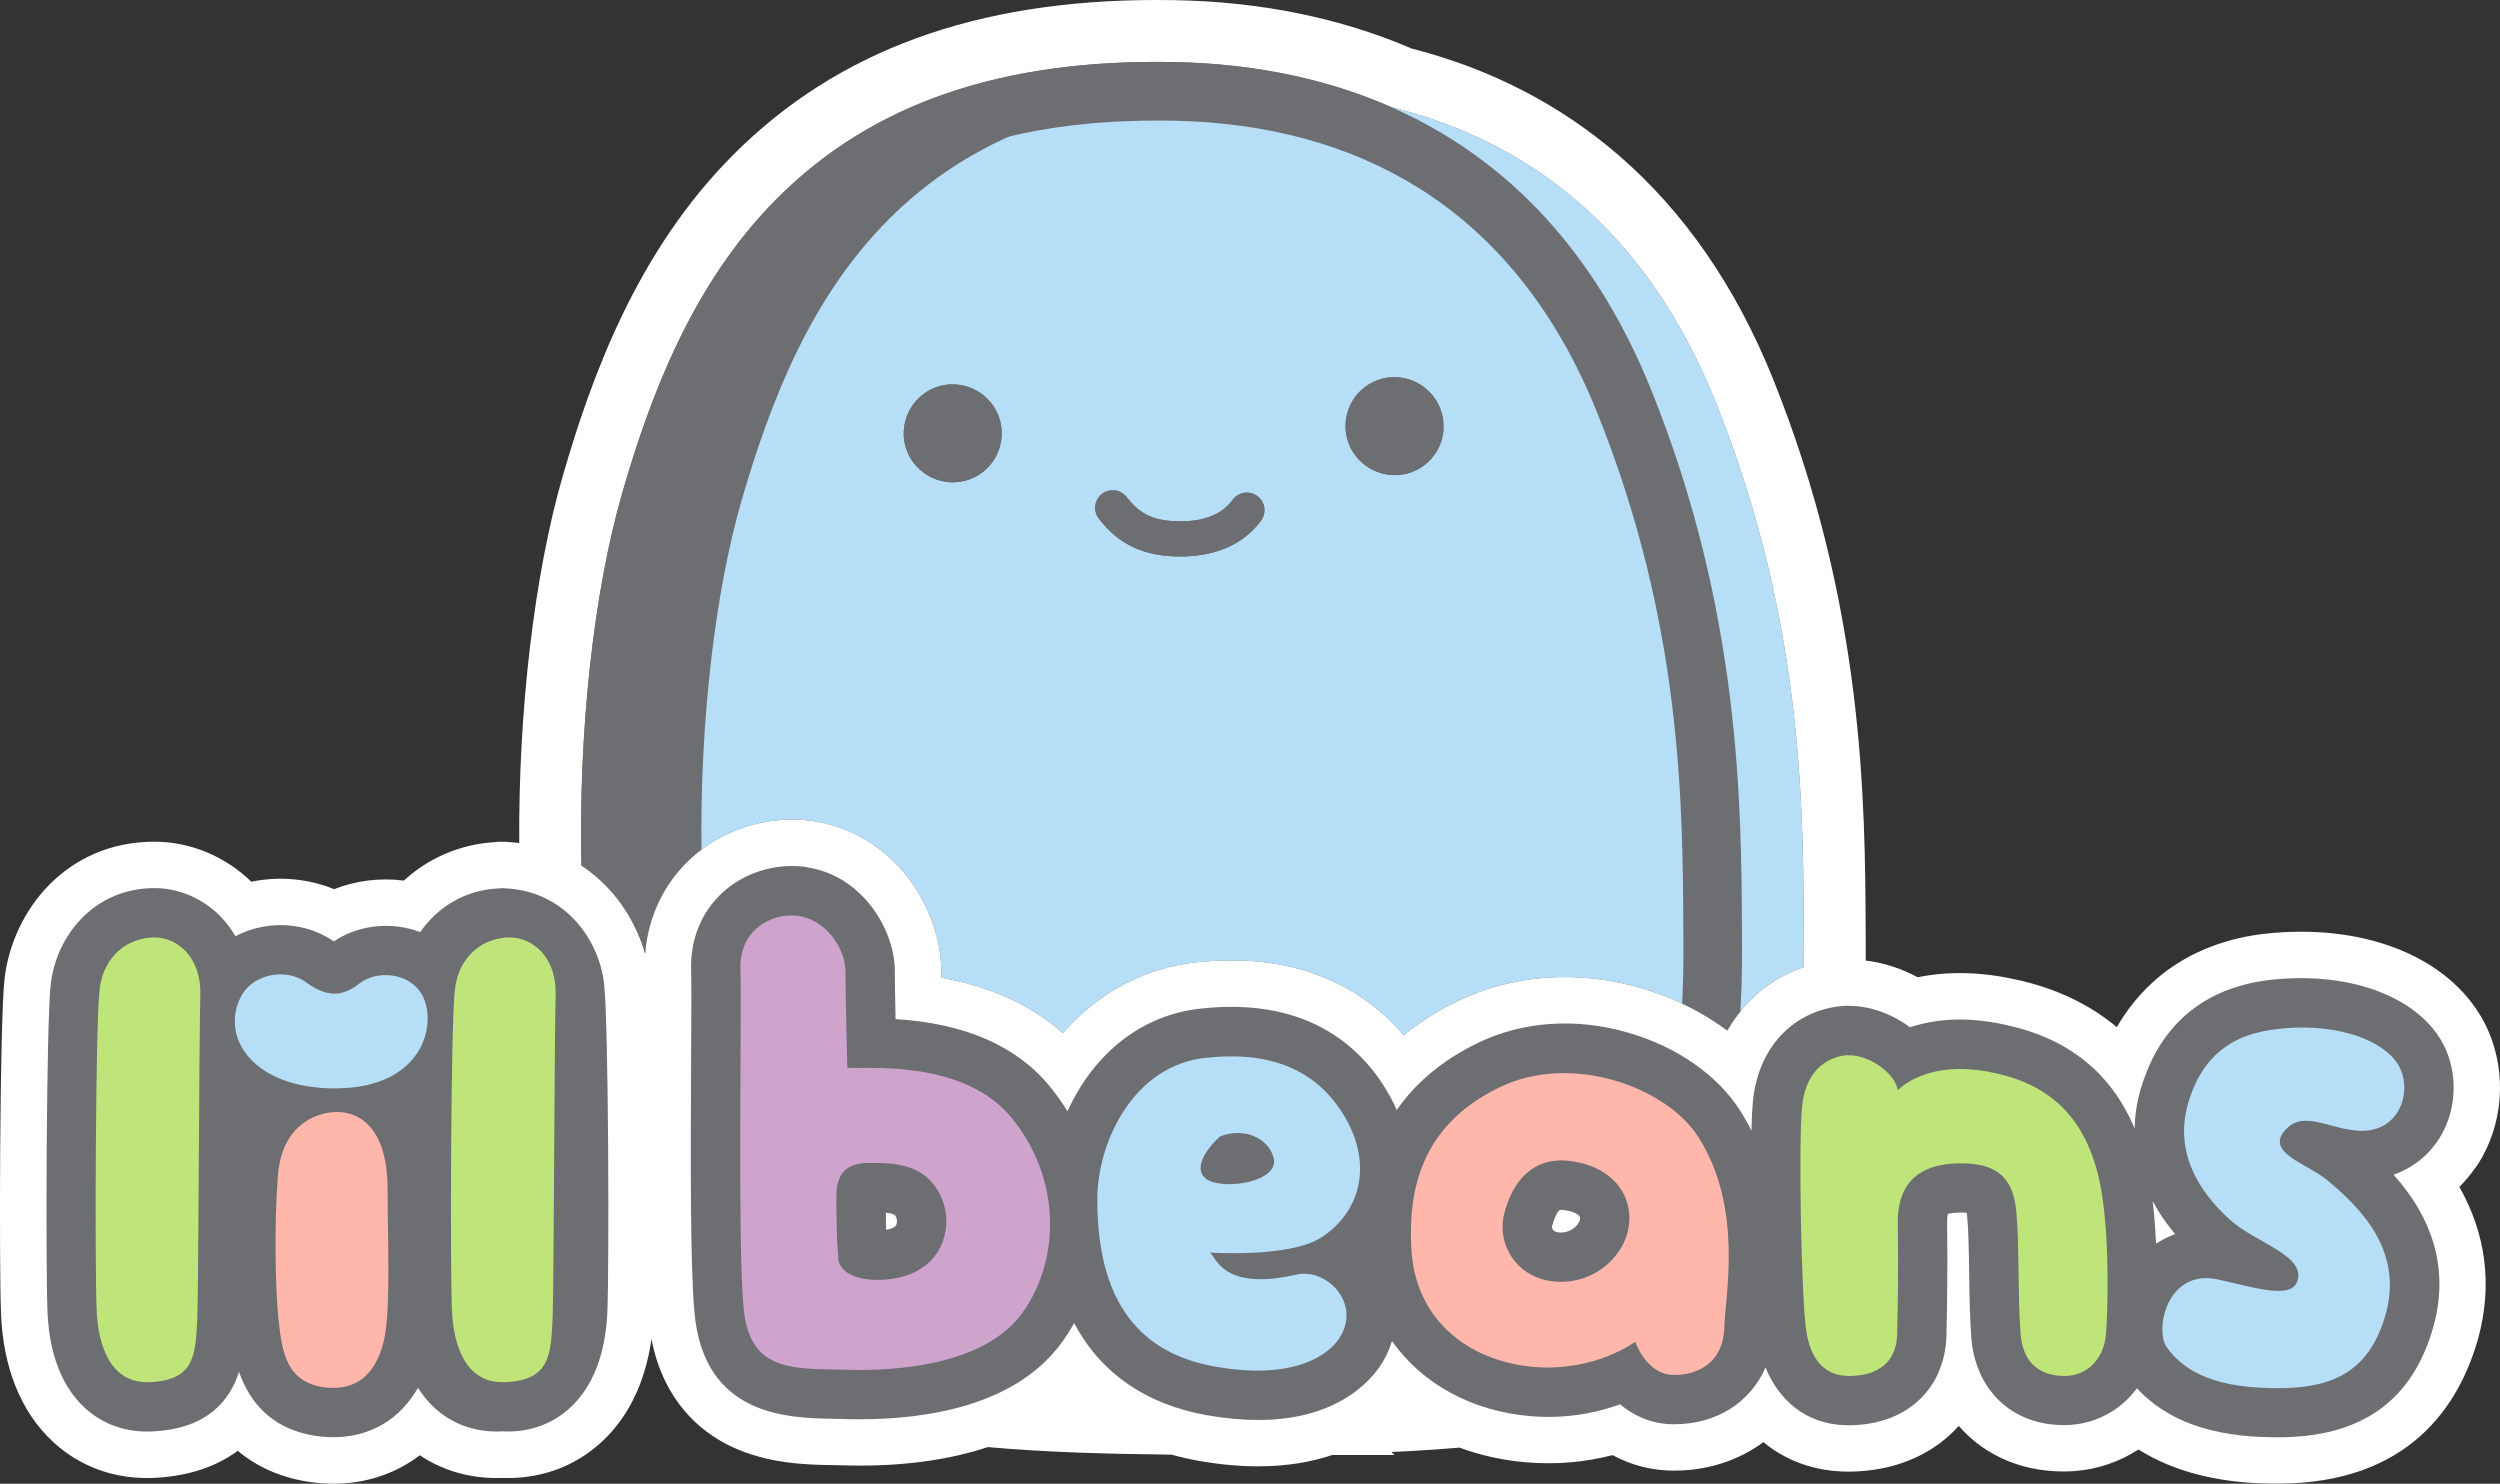
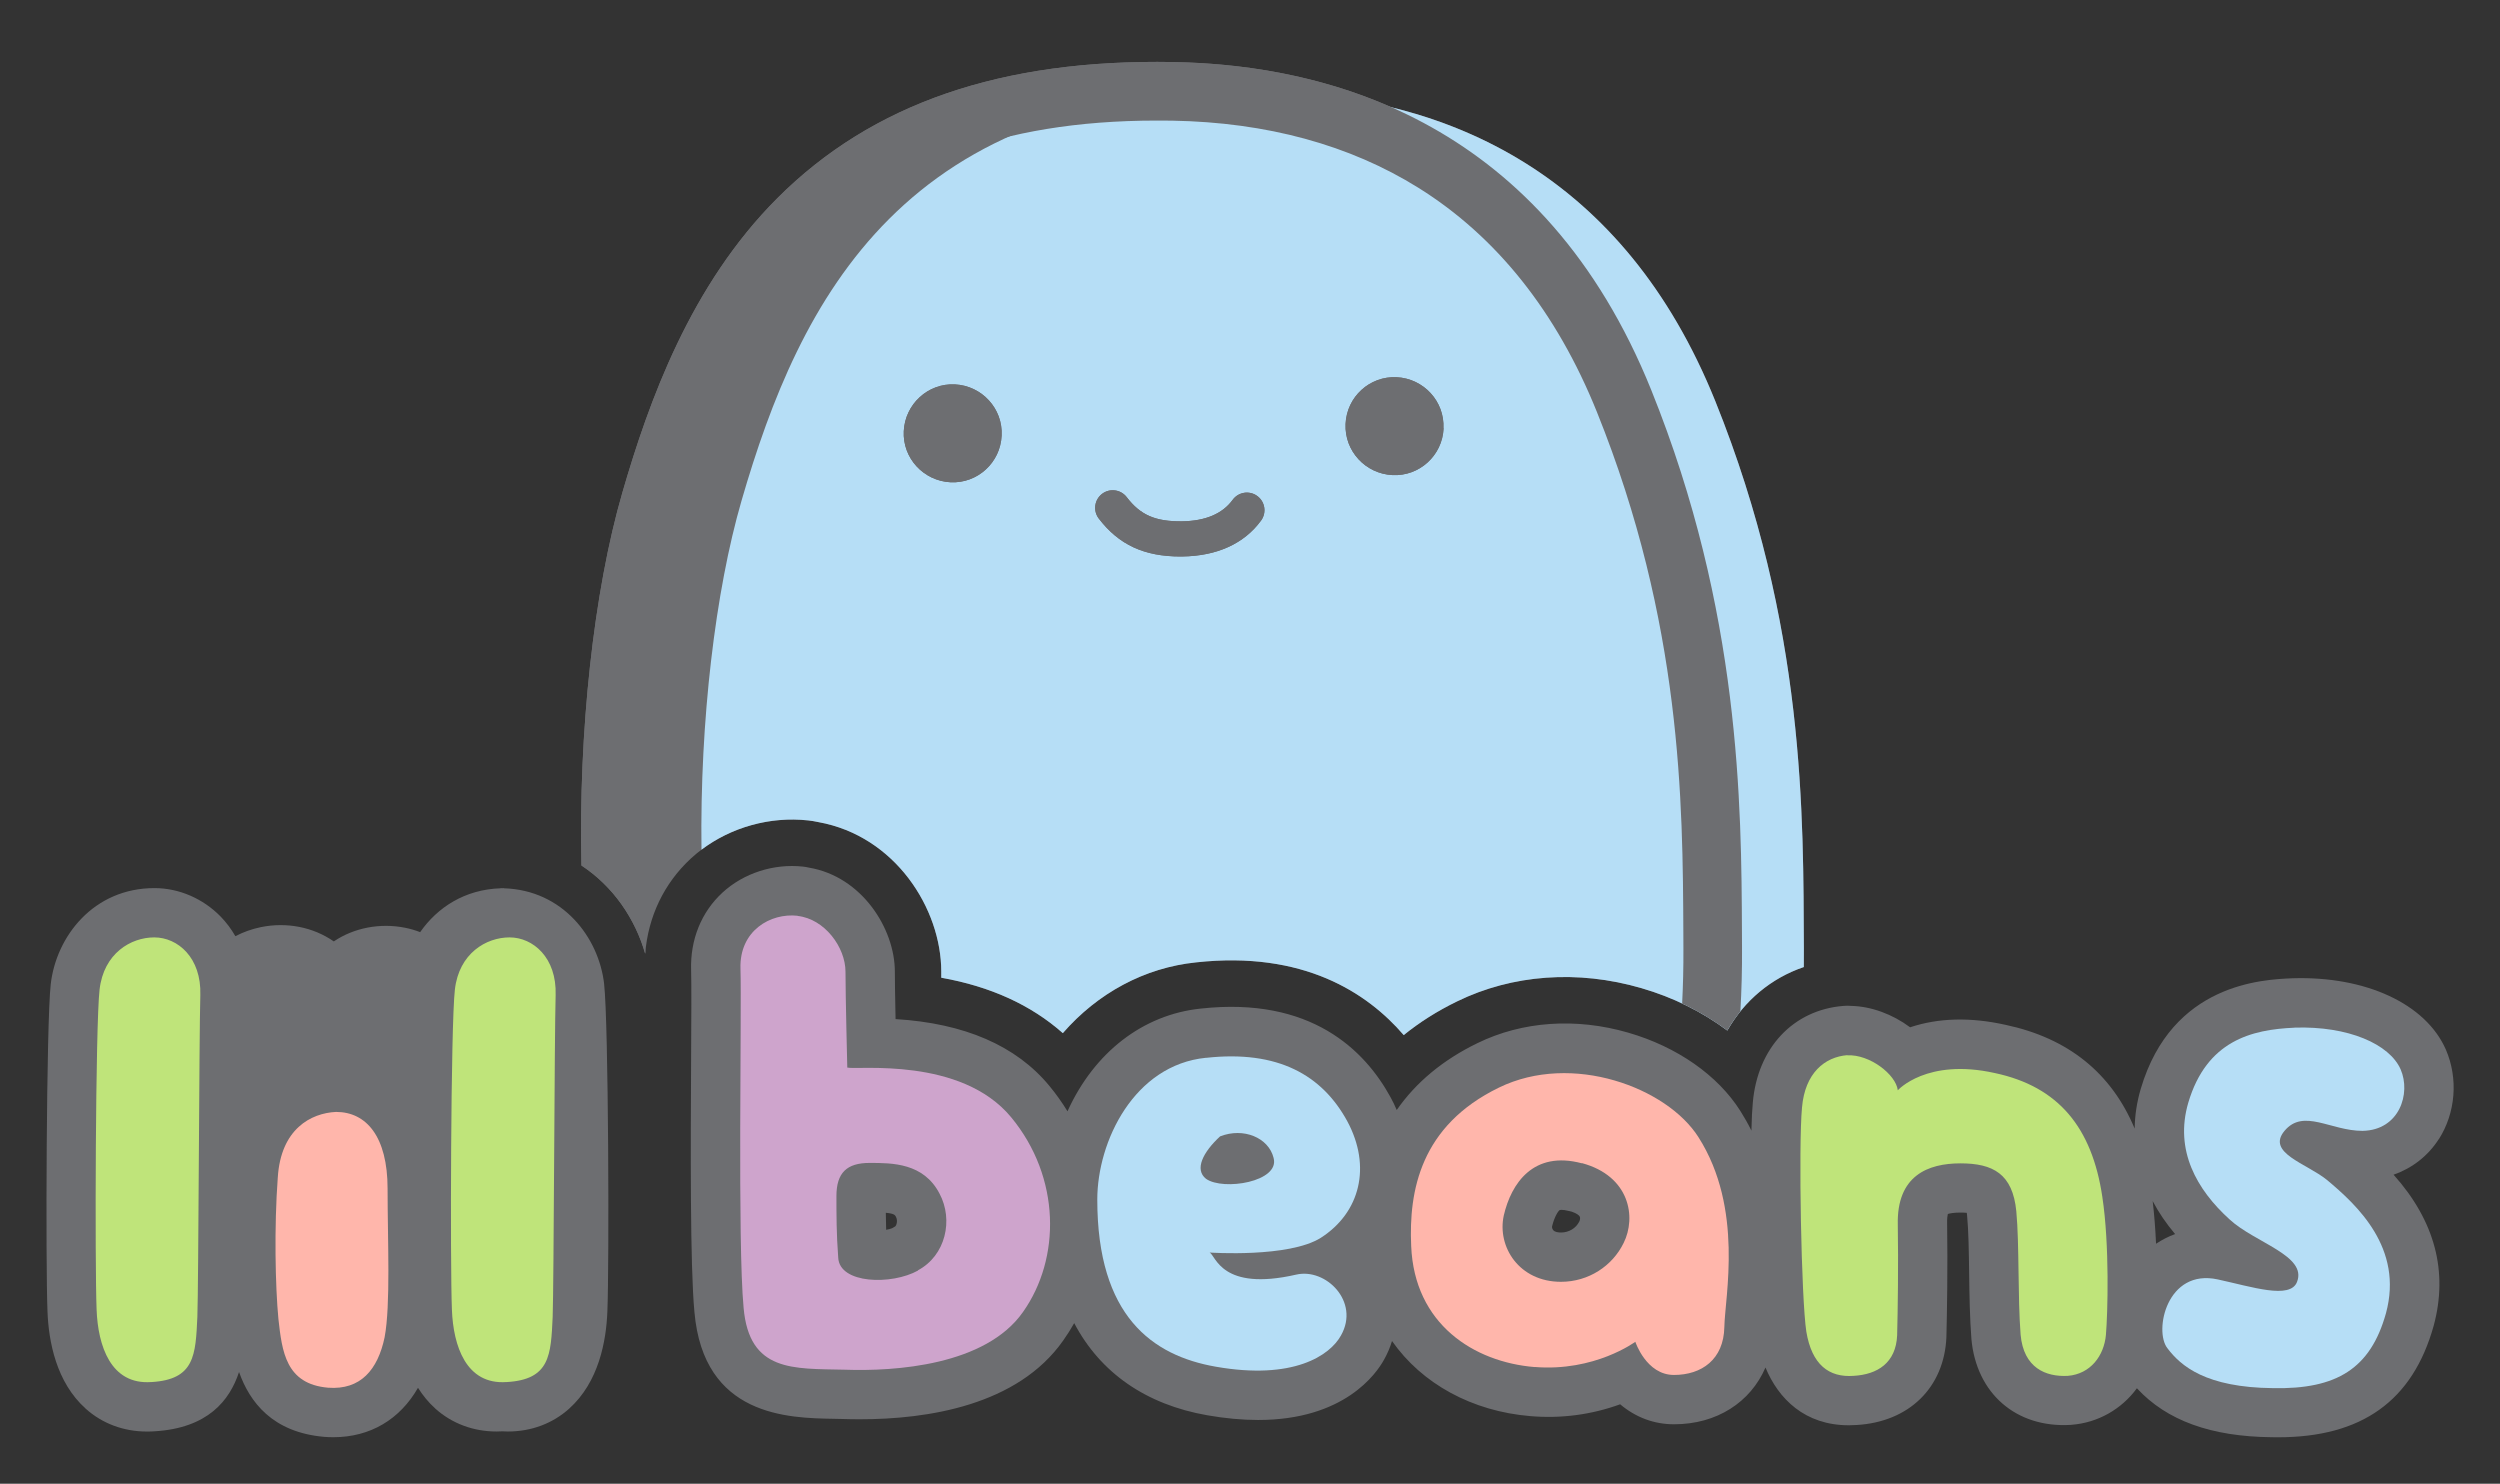
<svg xmlns="http://www.w3.org/2000/svg" viewBox="0 0 807.9 479.48" id="Layer_2">
  <rect x="0" y="0" width="807.9" height="479.48" fill="#333333" stroke="none" />
  <defs>
    <style>.cls-1{fill:#6d6e71;}.cls-1,.cls-2,.cls-3,.cls-4,.cls-5,.cls-6{stroke-width:0px;}.cls-2{fill:#bfe47a;}.cls-3{fill:#cea4cc;}.cls-4{fill:#b6def6;}.cls-5{fill:#fff;}.cls-6{fill:#ffb6ab;}</style>
  </defs>
  <g id="Layer_2-2">
-     <path d="M799.97,377.34v.02c.27-.34.52-.69.76-1.06,8.15-12.69,9.46-29.22,3.39-43.19-9.11-20.69-33.56-32.94-63.81-31.96h-.17c-5.7.24-17.55.75-30.06,6.66-11,5.2-19.81,13.4-26,24.13-8.95-7.47-19.95-12.68-32.74-15.41-11.19-2.5-21.79-2.73-31.6-.72-5.34-2.86-11.08-4.7-16.81-5.41,0-1.36.01-2.72,0-4.08l-.02-5.09c-.18-42.07-.45-105.66-30.08-179.14-11.92-29.53-28.68-53.74-49.82-71.98-18.95-16.35-41.42-27.93-66.82-34.42C433.19,5.8,407.41.54,379.54.05c-1.94-.04-3.87-.05-5.77-.05-58.41,0-103.13,16.32-136.69,49.9-31.29,31.29-45.91,71.85-55.15,103.69-9.25,31.88-14.43,76.16-14.13,118.84-.97-.12-1.96-.22-2.96-.28h.01c-.83-.12-1.69-.16-2.54-.13-.84-.03-1.71.01-2.54.13-11.06.69-21.27,5.08-29.26,12.42-7.7-.98-15.5,0-22.55,2.77-8.29-3.38-17.62-4.27-26.7-2.41h-.05c-8.44-8.23-19.78-12.93-31.32-12.93-28.46,0-45.9,22.29-48.42,44.33-1.56,13.7-1.78,92.9-1.14,108.07.65,17.6,6.45,31.93,16.76,41.5.16.16.33.32.51.48,8.22,7.37,18.55,11.26,29.88,11.26,1.23,0,2.33-.03,3.37-.11,10.3-.62,19.07-3.6,25.99-8.69,7.1,5.97,16.12,9.56,26.66,10.47.05,0,.1,0,.16.01,1.37.1,2.73.16,4.06.16,10.51,0,20.11-3.23,27.93-9.19,7.25,4.83,15.72,7.35,24.85,7.35.6,0,1.2-.02,1.8-.04.6.02,1.2.04,1.8.04,11.33,0,21.66-3.89,29.88-11.26.17-.16.34-.31.51-.47,8.65-8.01,14.1-19.39,16.03-33.18,3.94,20.09,15.73,29.86,25.48,34.57,12.04,5.82,24.77,6.03,33.15,6.17l2.75.05c2.11.07,4.08.1,6.01.1,15.59,0,29.42-2.04,41.31-5.98,19.03,1.7,39.03,2.22,59.39,2.44,2.88.81,5.86,1.49,8.93,2.03,6.6,1.16,13.01,1.75,19.03,1.75,9.42,0,17.32-1.44,23.96-3.66h20.15s-1.02-.97-1.02-.97c7.92-.37,15.2-.84,21.97-1.43,6.82,2.52,14.12,4.15,21.73,4.77,9.43.78,18.74,0,27.76-2.34,6.06,3.3,12.79,5.02,19.82,5.02,10.92,0,20.95-3.31,28.92-9.21,7.49,6.19,16.91,9.53,27.56,9.53,1.08,0,2.21-.04,3.46-.12,13.32-.79,24.48-6.14,32.11-14.66,8.64,9.97,21.68,15.5,36.87,14.64.13,0,.27-.02.4-.03l.39-.03c7.36-.59,14.36-3.01,20.42-6.96,11.34,7.16,25.72,10.86,42.93,11.02h.91c.4,0,.8.01,1.2.01,42.65,0,58.75-25.53,64.74-46.95,0-.03.02-.07.03-.1,4.63-17.02,2.5-33.64-6.11-48.83,1.9-1.89,3.62-3.97,5.17-6.21Z" class="cls-5" />
    <path d="M208.5,308.19c.96-11.98,6.09-22.74,14.77-30.76,9.97-9.2,24.12-13.8,37.86-12.31,1.13.13,2.2.3,3.28.54,24.9,4.46,39.77,28,39.77,48.32v1.98c15.88,2.82,29.03,8.82,39.28,17.91,11.27-12.94,26.4-21.15,43.07-22.87,34.65-3.8,55.32,9.81,67.1,23.5,5.13-4.16,10.9-7.81,17.29-10.91,17.84-8.7,38.96-10.23,59.43-4.29,10.34,2.99,19.85,7.72,27.85,13.72,5.56-9.7,14.17-16.92,24.72-20.51.03-2.01.04-4.03.02-6.08-.23-42.06.71-104.04-28.65-176.86-22.49-55.74-60.88-84.16-104.56-94.89-24.01-10.6-48.81-14.25-70.55-14.63-55.54-1.01-97.37,13.39-127.96,43.99-28.07,28.07-41.51,65.58-50.08,95.12-9.29,31.99-14.22,77.49-13.23,120.54,10.35,6.8,17.4,17.35,20.59,28.49Z" class="cls-1" />
    <path d="M261.13,265.12c1.13.13,2.2.3,3.28.54,24.9,4.46,39.77,28,39.77,48.32v1.98c15.88,2.82,29.03,8.82,39.28,17.91,11.27-12.94,26.4-21.15,43.07-22.87,34.65-3.8,55.32,9.81,67.1,23.5,5.13-4.16,10.9-7.81,17.29-10.91,17.84-8.7,38.96-10.23,59.43-4.29,10.34,2.99,19.85,7.72,27.85,13.72,5.56-9.7,14.17-16.92,24.72-20.51.03-2.01.04-4.03.02-6.08-.23-42.06.71-104.04-28.65-176.86-29.38-72.8-85.88-99.01-145.85-100.04-116.57-2.09-150.15,67.94-168.81,132.28-8.44,29.08-13.47,71.09-12.94,112.78,9.65-7.28,22.2-10.8,34.44-9.47Z" class="cls-4" />
    <path d="M466.51,138.43c-.38,8.76-7.82,15.54-16.53,15.1-8.71-.43-15.54-7.77-15.15-16.53.38-8.76,7.82-15.54,16.53-15.1s15.54,7.82,15.1,16.53" class="cls-1" />
    <path d="M466.51,138.43c-.38,8.76-7.82,15.54-16.53,15.1-8.71-.43-15.54-7.77-15.15-16.53.38-8.76,7.82-15.54,16.53-15.1s15.54,7.82,15.1,16.53" class="cls-1" />
    <path d="M323.69,140.75c-.38,8.76-7.82,15.54-16.53,15.1s-15.54-7.82-15.1-16.53c.43-8.71,7.82-15.54,16.53-15.1,8.71.43,15.54,7.82,15.1,16.53" class="cls-1" />
    <path d="M323.69,140.75c-.38,8.76-7.82,15.54-16.53,15.1s-15.54-7.82-15.1-16.53c.43-8.71,7.82-15.54,16.53-15.1,8.71.43,15.54,7.82,15.1,16.53" class="cls-1" />
    <path d="M381.52,179.84c-11.79,0-19.96-3.8-26.44-12.27-1.91-2.49-1.43-6.06,1.06-7.97s6.06-1.43,7.97,1.06c4.42,5.78,9.23,7.89,17.84,7.81,7.58-.1,13.1-2.43,16.4-6.95,1.85-2.54,5.41-3.09,7.94-1.24,2.54,1.85,3.09,5.41,1.24,7.94-5.44,7.45-14.24,11.47-25.45,11.61h-.56,0Z" class="cls-1" />
    <path d="M381.52,179.84c-11.79,0-19.96-3.8-26.44-12.27-1.91-2.49-1.43-6.06,1.06-7.97s6.06-1.43,7.97,1.06c4.42,5.78,9.23,7.89,17.84,7.81,7.58-.1,13.1-2.43,16.4-6.95,1.85-2.54,5.41-3.09,7.94-1.24,2.54,1.85,3.09,5.41,1.24,7.94-5.44,7.45-14.24,11.47-25.45,11.61h-.56,0Z" class="cls-1" />
    <path d="M187.91,279.7c.63.41,1.24.84,1.84,1.28.04.03.07.05.11.08,2.44,1.78,4.67,3.78,6.7,5.95.05.05.1.11.15.16.46.49.9.99,1.34,1.5.04.05.09.1.13.15.96,1.13,1.86,2.29,2.71,3.49,0,0,0,.01.01.02.4.56.78,1.13,1.15,1.7.08.12.15.24.23.36.3.47.6.95.88,1.44.08.14.17.28.25.43.29.51.58,1.02.86,1.53.05.1.11.2.16.3.33.62.65,1.25.95,1.89.02.05.05.1.07.15.27.56.52,1.13.76,1.69.08.19.16.38.24.57.18.44.36.88.53,1.32.08.22.17.43.25.65.16.44.32.89.47,1.33.07.2.14.39.2.59.21.64.41,1.27.59,1.91.01-.18.04-.36.06-.54-4.59-50.07.29-107.02,10.78-143.2,18.94-65.28,50.85-125.49,154.57-125.49h0c1.62-.01,3.27,0,4.93.03,30.57.54,57.33,7.84,79.55,21.7,25.26,15.76,44.66,40.13,57.67,72.43,27.5,68.27,27.75,126.13,27.94,168.38l.02,5c.03,6.07-.11,11.99-.41,17.81,1.3.61,2.57,1.24,3.82,1.91.02.01.05.03.07.04,1.17.62,2.32,1.27,3.45,1.94.11.07.23.13.34.2,1.03.62,2.03,1.25,3.02,1.91.18.12.38.24.56.36,1.13.76,2.24,1.54,3.32,2.35.39-.68.81-1.35,1.23-2.01.19-.29.38-.58.57-.86.2-.3.41-.59.62-.89.58-.83,1.19-1.63,1.82-2.41.39-6.72.57-13.53.53-20.47l-.02-4.97c-.18-41.31-.45-103.74-29.31-175.37-34.64-85.97-103.11-105.09-154.46-105.99-55.54-1.01-97.37,13.39-127.96,43.99-28.07,28.07-41.51,65.58-50.08,95.12-9.29,31.99-14.22,77.49-13.23,120.54,0,0,0,0,0,0Z" class="cls-1" />
    <path d="M788.1,368.2c5.48-8.54,6.36-19.67,2.29-29.05-6.49-14.75-25.88-23.78-49.6-23.01-9.61.41-38.86,1.65-48.96,35.65-1.28,4.32-1.93,8.63-1.99,12.93-7.52-17.98-21.51-29.24-41.72-33.53-11.32-2.53-21.69-2.27-30.85.79-5.72-4.26-12.61-6.76-18.95-6.91-.88-.08-1.76-.08-2.61,0-16.25,1.31-27.74,13.59-29.27,31.24-.21,2.1-.36,5.18-.45,9.06-1.09-2.2-2.29-4.32-3.58-6.36-7.26-11.5-20.45-20.74-36.24-25.3-16.89-4.9-34.19-3.7-48.7,3.38-11.13,5.4-19.89,12.67-26.1,21.62-.6-1.41-1.26-2.78-1.99-4.11-8.33-15.24-25.73-32.58-61.31-28.67-18.73,1.93-34.49,14.19-43.1,33.2-1.76-2.89-3.73-5.65-5.89-8.26-10.7-12.95-27.4-20.19-49.67-21.54-.15-7.43-.23-12.57-.23-15.33,0-13.89-10.66-30.72-27.72-33.61-.64-.15-1.28-.26-1.95-.34-9.5-1.03-19.23,2.12-26.07,8.43-6.81,6.29-10.4,15.18-10.1,25.01.13,4.17.08,15.95,0,28.47-.15,28.35-.34,67.18,1.07,82.01,2.95,33.82,30.34,34.28,45.04,34.53l2.83.06c1.76.06,3.64.09,5.63.09,21.82,0,50.93-4.43,65.68-25.46,1.28-1.8,2.46-3.68,3.55-5.61,8.43,16.04,23.19,26.31,43.01,29.78,5.78,1.01,11.3,1.52,16.44,1.52,27.83,0,38.21-14.97,40.7-19.53,1.07-1.91,1.93-3.92,2.55-5.99,9.68,13.83,25.88,22.72,44.79,24.28,9.93.83,19.67-.47,28.94-3.83,5.01,4.24,10.98,6.46,17.4,6.46,13.83,0,24.73-7.13,29.56-18.35,4.17,10.1,12.7,18.67,26.93,18.67.84,0,1.69-.04,2.53-.09,16.95-.99,28.32-12.12,29.01-28.41v-.21c.19-7,.45-22.57.23-36.54-.04-1.58.11-2.53.23-3.04.66-.19,1.97-.45,4.07-.45.86,0,1.54.04,2.05.08.04.26.08.56.11.92.47,4.95.56,11.62.66,18.65.09,7.11.21,14.49.73,21.2,1.58,17.56,14.41,28.77,31.98,27.77l.45-.04c8.46-.68,16.08-5.01,21.05-11.8,9.65,10.45,23.98,15.63,43.63,15.82.66,0,1.31.02,1.97.02,27.08,0,43.52-11.77,50.29-35.99,4.77-17.53.41-33.95-12.95-48.87,6.04-2.1,11.15-6.08,14.62-11.5l-.02.09h0ZM695.67,388.16c1.93,3.66,4.35,7.22,7.24,10.64-2.18.79-4.22,1.84-6.16,3.13-.23-5.03-.6-9.63-1.09-13.77h.01ZM510.36,394.75c-1.05,2.16-3.36,3.55-5.89,3.55-.88,0-2.03-.13-2.55-.79h0c-.28-.34-.41-.86-.36-1.16.75-3.15,1.99-5.01,2.46-5.29.08-.04.28-.08.62-.08.51,0,1.31.08,2.48.39.26.08.53.13.79.19,1.65.56,2.42,1.2,2.61,1.6.17.39.11,1.07-.15,1.6h-.01ZM286.26,391.92c2.74.26,2.98.75,3.27,1.29.36.66.43,1.56.19,2.35h0c-.21.66-.47.81-.58.86-.28.15-.56.32-.84.49-.54.21-1.2.38-1.93.51-.06-1.9-.09-3.73-.11-5.48l.02-.02h-.02Z" class="cls-1" />
    <path d="M257.75,295.99c8.73.96,15.48,10.11,15.48,18.05s.58,30.96.58,30.96c3.15.81,36.74-3.58,52.96,16.06,16.06,19.44,16.06,45.64,3.81,62.94-12.1,17.25-41.28,19.23-57.72,18.63-16.49-.38-30.74.81-32.56-20.02-1.99-21.05-.58-96.08-1.01-109.59-.38-12.31,9.74-18.05,18.48-17.08M296.65,410.51c8.95-4.77,11.52-16.29,6.96-24.79-5.14-9.91-15.26-9.91-22.59-9.91s-10.72,3.15-10.72,10.72c0,5.95,0,12.31.58,19.87.38,8.52,17.25,8.95,25.8,4.18" class="cls-3" />
    <path d="M389.75,341.85c23.23-2.57,37.49,5.57,45.62,20.45,7.92,14.67,4.18,29.56-8.52,37.7-10.34,6.53-35.94,4.77-35.94,4.77,1.99.96,3.75,12.69,28,7.13,9.53-2.2,20.62,8.73,14.45,19.65-3.58,6.53-15.48,14.51-40.48,10.11-20.45-3.58-38.28-16.29-38.28-53.99,0-18.86,11.9-43.5,35.13-45.84M394.29,367.22c-5.57,5.14-8.35,10.72-4.56,13.72,5.57,3.96,23.98.96,21.84-6.76-1.61-6.53-9.74-9.91-17.25-6.96" class="cls-4" />
    <path d="M495.94,441.78c-19.65-1.61-38.88-13.87-39.9-39.11-.81-17.83,3-38.88,28.37-51.21,23.61-11.52,54.34,0,64.48,16.06,14.67,23.03,8.52,51.62,8.35,61.33-.21,10.49-7.34,15.48-16.29,15.48s-12.48-10.72-12.48-10.72c0,0-13.12,9.74-32.56,8.14M511.18,375.93c-15.69-4.18-22.82,6.53-25.22,16.87-2.2,10.11,4.97,21.43,18.48,21.43,8.95,0,16.64-5.14,20.25-12.54,4.18-8.35,1.99-21.64-13.49-25.82" class="cls-6" />
    <path d="M597,341.04c7.13-.38,15.69,6.16,16.29,11.3,0,0,9.33-10.49,31.38-5.57,20.62,4.39,31.38,17.68,34.7,39.9,2.4,15.69,1.76,37.93,1.18,44.66-.58,6.76-4.97,12.69-12.31,13.29-7.13.38-14.3-2.57-15.26-13.29-.96-12.31-.38-28.97-1.39-39.9-1.18-12.1-7.54-15.48-18.05-15.48s-20.62,3.96-20.25,19.82c.21,12.91,0,27.79-.21,35.73-.38,8.95-6.38,12.69-14.09,13.12-7.92.58-13.49-3.58-15.26-14.3-1.61-10.49-2.57-60.14-1.39-72.47.96-11.09,7.34-16.29,14.67-16.87" class="cls-2" />
    <path d="M741.47,332.09c17.45-.58,30.74,5.35,34.32,13.49,3.38,7.77-.38,19.65-12.31,19.87-10.34,0-19.07-7.34-25.22,0-5.95,7.13,7.13,10.49,13.72,15.86,9.74,8.14,24.79,22.01,19.07,43.07-4.97,17.83-15.86,24.64-36.52,24.21-21.64-.21-29.78-7.13-34.12-12.91-4.39-5.57-.21-25.82,16.29-22.22,11.09,2.4,23.4,6.53,25.6.81,3.38-8.52-13.72-12.69-21.84-20.25-10.49-9.53-17.83-22.22-13.29-37.7,5.95-20.02,20.45-23.63,34.32-24.21" class="cls-4" />
    <path d="M195.24,318.02c-1.73-15.12-13.38-30.36-32.38-30.96v-.05c-.18,0-.35.02-.53.03-.18,0-.35-.03-.53-.03v.05c-11.63.37-20.48,6.22-26.02,14.17-1.56-.6-3.18-1.08-4.85-1.41-8.09-1.63-16.55,0-23.06,4.41-6.66-4.64-15.22-6.32-23.55-4.62-2.91.6-5.67,1.58-8.26,2.93-1.33-2.33-2.91-4.43-4.71-6.29-5.7-5.87-13.51-9.25-21.43-9.25-19.68,0-31.75,15.59-33.52,31.02-1.44,12.72-1.67,91.14-1.05,105.82.36,9.59,2.78,22.82,12.35,31.39l-.06-.04c5.42,4.86,12.29,7.43,19.87,7.43.81,0,1.61-.02,2.4-.08,17.21-1.01,24.3-9.91,27.34-19.16,3.43,9.68,10.77,19.52,27.57,20.96.99.08,1.97.11,2.93.11,11.92,0,21.52-5.79,27.33-15.97,1.53,2.43,3.37,4.72,5.63,6.74l-.06-.04c5.42,4.86,12.29,7.43,19.87,7.43.6,0,1.2-.03,1.8-.06.6.03,1.19.06,1.8.06,7.58,0,14.45-2.57,19.87-7.43l-.06.04c9.57-8.58,11.99-21.81,12.35-31.39.62-14.67.39-93.1-1.05-105.82h.01Z" class="cls-1" />
    <path d="M48.9,446.62c-13.12.96-17.25-11.73-17.68-23.4-.58-14.09-.38-91.69.96-103.42,1.33-11.73,10.11-16.87,17.68-16.87s15.26,6.53,14.88,18.63c-.38,12.31-.58,93.88-.96,104.02-.58,12.31-.81,20.25-14.88,21.05" class="cls-2" />
    <path d="M89.77,380.53c.96-15.69,10.72-20.83,18.84-21.2,9.74,0,16.64,7.92,16.64,24.79s1.01,37.49-.96,48.04c-2.2,10.49-7.77,17.08-18.26,16.29-13.72-1.18-14.88-11.73-16.06-22.22-1.01-10.49-1.39-29.78-.21-45.64" class="cls-6" />
-     <path d="M78.45,321.13c3.7-6.21,13.92-8.46,20.45-3.7s11.56,4.88,17.19.43,16.29-3.7,20.34,3.7c5.03,9.21.43,29.84-27.47,30.16-27.9.32-38.39-17.41-30.57-30.59" class="cls-4" />
    <path d="M163.72,446.62c-13.12.96-17.25-11.73-17.68-23.4-.58-14.09-.38-91.69.96-103.42,1.33-11.73,10.11-16.87,17.68-16.87s15.26,6.53,14.88,18.63c-.38,12.31-.58,93.88-.96,104.02-.58,12.31-.81,20.25-14.88,21.05" class="cls-2" />
  </g>
</svg>